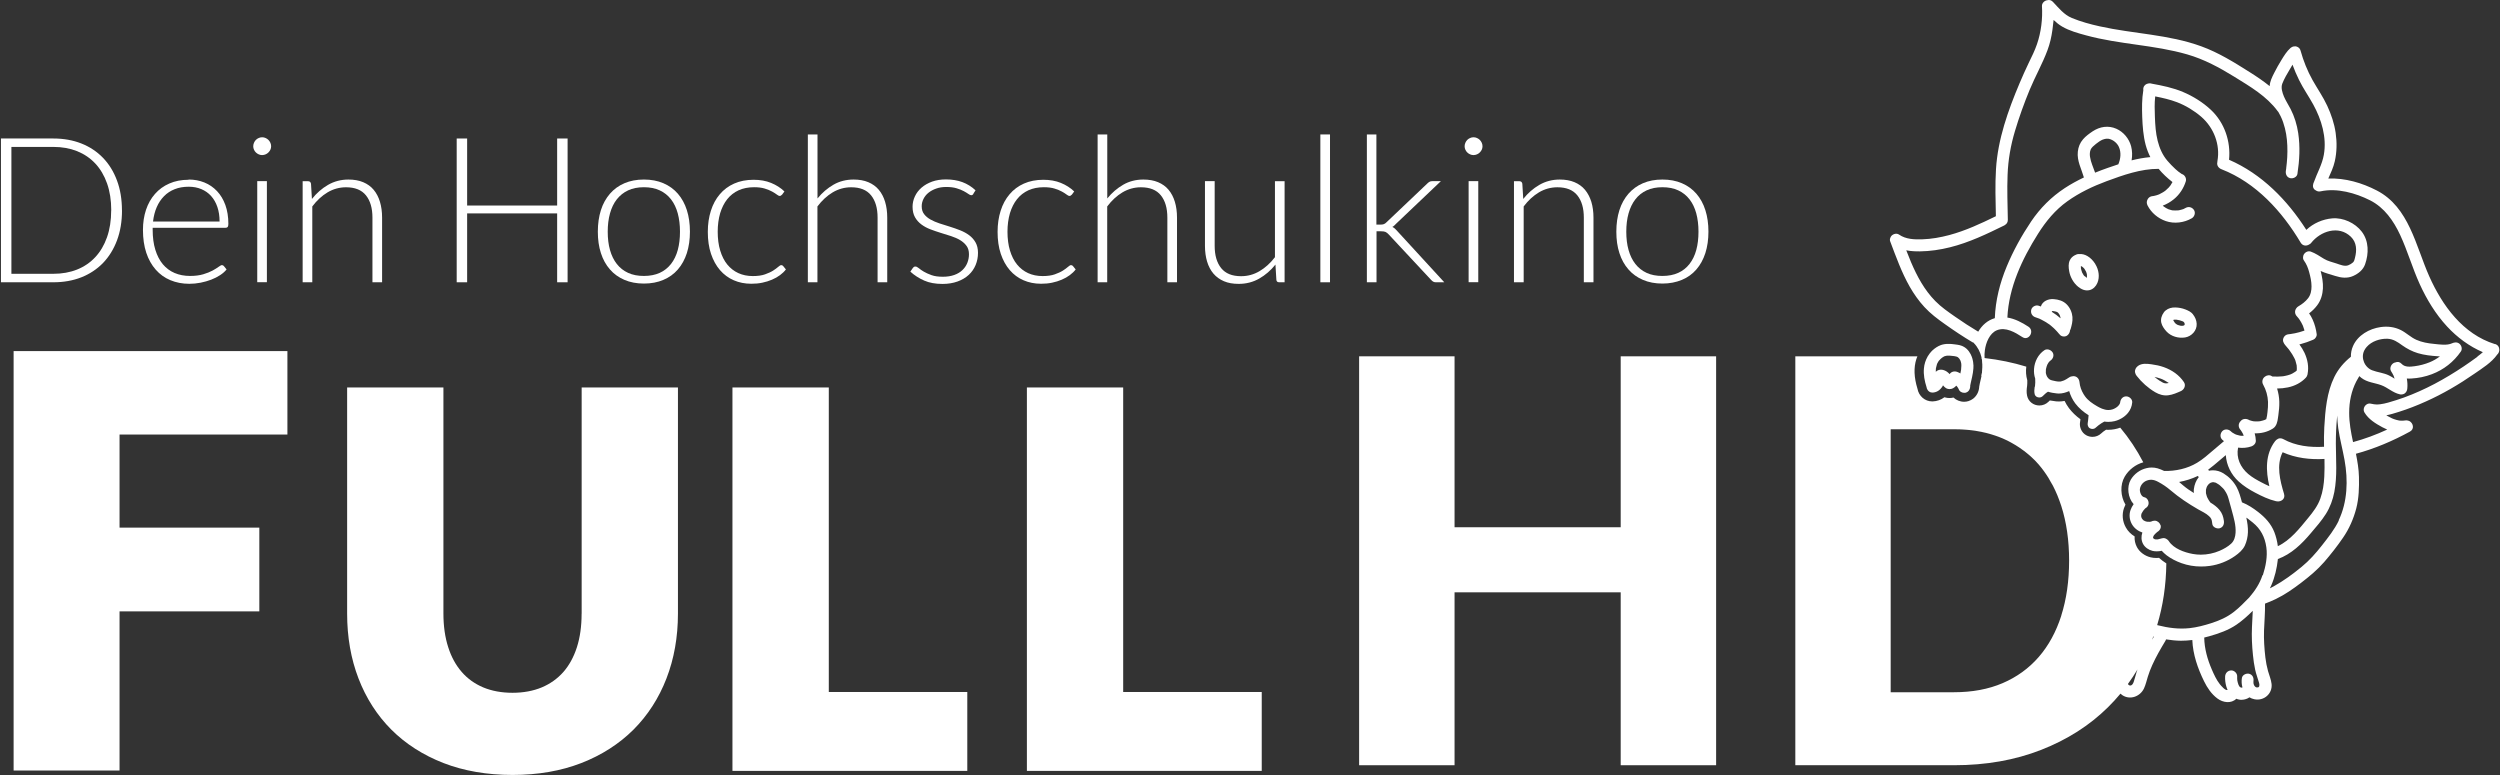
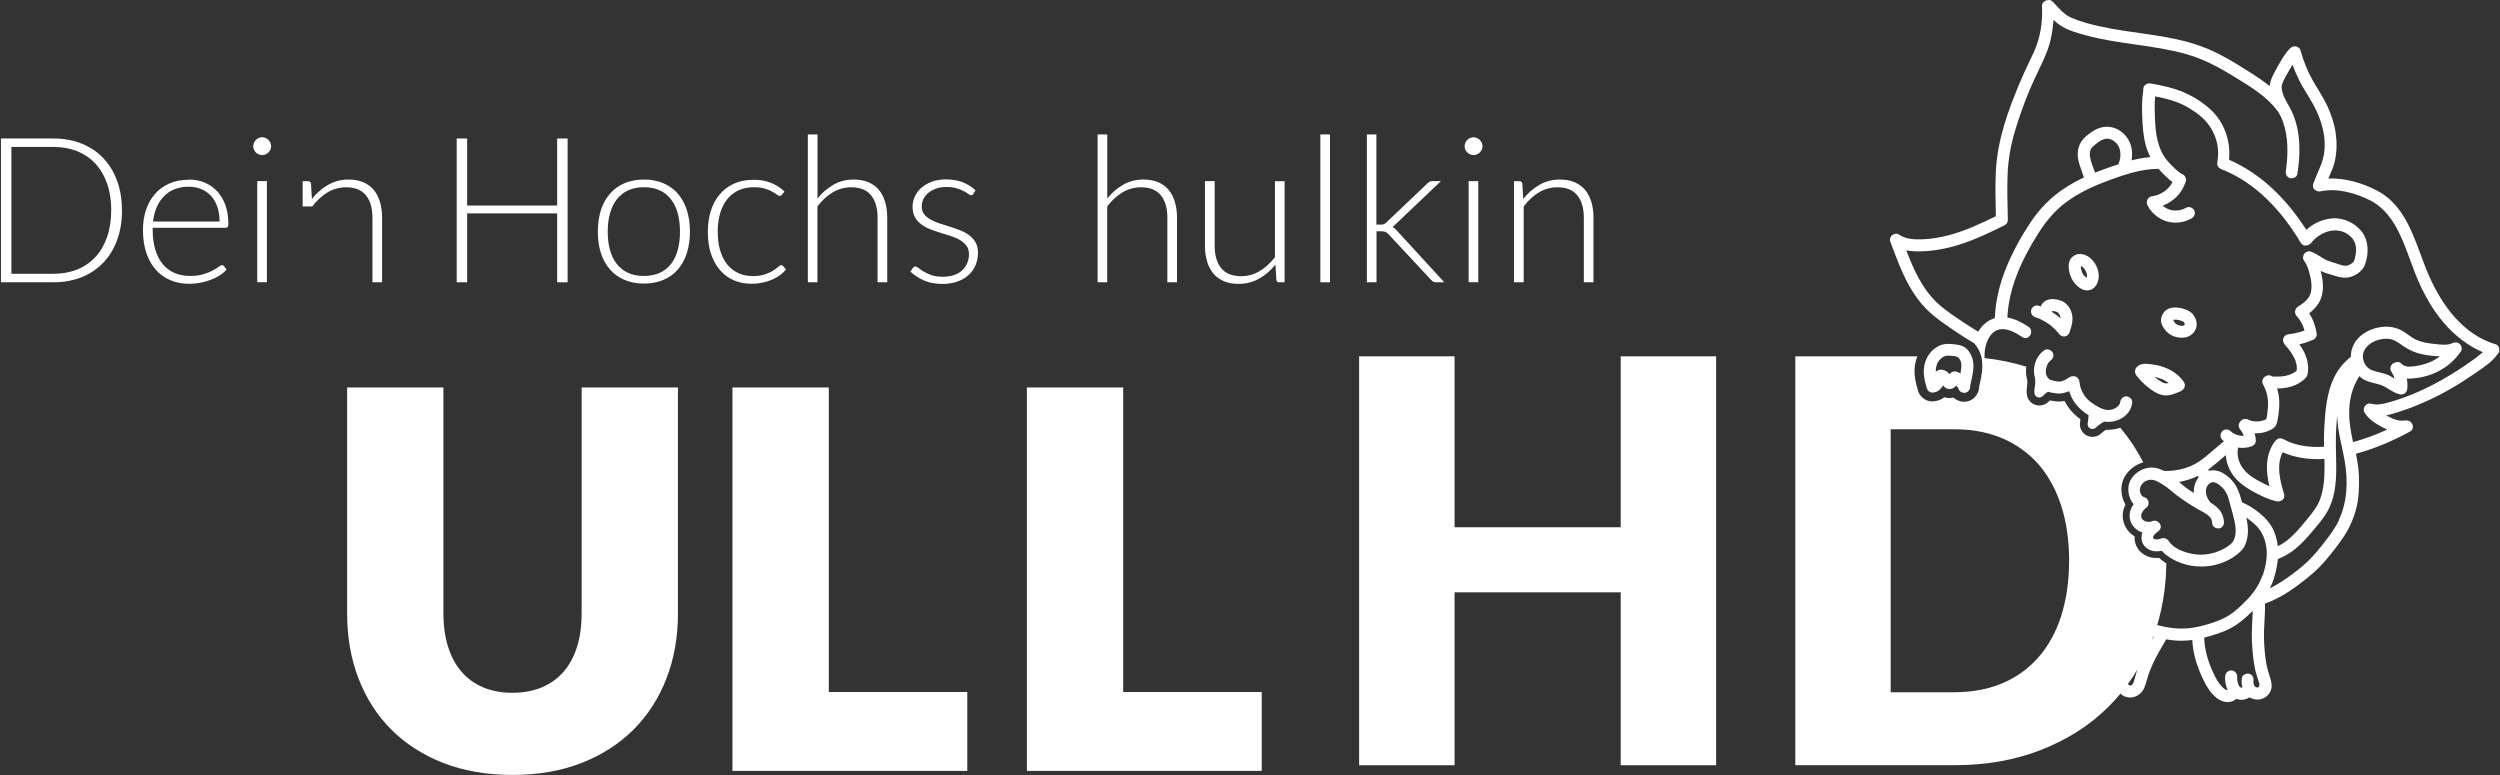
<svg xmlns="http://www.w3.org/2000/svg" version="1.1" width="600" height="186">
  <rect width="100%" height="100%" fill="#333333" stroke="none" />
  <svg id="Ebene_1" data-name="Ebene 1" viewBox="0 0 406.56 126.13" x="0" y="0" width="600" height="186">
    <defs>
      <style>
      .cls-1 {
        fill: #fff;
        stroke-width: 0px;
      }
    </style>
    </defs>
    <g>
      <path class="cls-1" d="m19.7,34.23c0,1.81-.27,3.43-.81,4.88-.54,1.44-1.3,2.67-2.28,3.69-.98,1.01-2.16,1.79-3.52,2.33-1.37.54-2.88.81-4.55.81H0v-23.4h8.53c1.66,0,3.18.27,4.55.81,1.37.54,2.54,1.32,3.52,2.33s1.74,2.24,2.28,3.69c.54,1.44.81,3.06.81,4.86Zm-1.75,0c0-1.63-.23-3.09-.68-4.37-.45-1.28-1.09-2.36-1.91-3.24-.82-.88-1.81-1.55-2.97-2.02-1.16-.46-2.44-.69-3.85-.69H1.7v20.65h6.83c1.41,0,2.7-.23,3.85-.69,1.16-.46,2.15-1.14,2.97-2.02.82-.88,1.46-1.96,1.91-3.24.45-1.28.68-2.74.68-4.38Z" />
      <path class="cls-1" d="m30.54,29.22c.93,0,1.78.16,2.57.48.79.32,1.47.79,2.05,1.4.58.61,1.03,1.36,1.36,2.26.32.89.49,1.92.49,3.08,0,.24-.04.41-.11.5-.07.09-.18.13-.34.13h-11.87v.31c0,1.23.14,2.32.43,3.26.29.94.69,1.72,1.22,2.36.53.63,1.17,1.11,1.92,1.43s1.59.48,2.51.48c.83,0,1.54-.09,2.15-.27.61-.18,1.12-.39,1.53-.61.41-.23.74-.43.98-.61s.42-.27.53-.27c.14,0,.25.06.33.17l.43.53c-.26.33-.61.64-1.05.93s-.92.53-1.46.74c-.53.2-1.11.37-1.72.49-.61.12-1.23.18-1.84.18-1.12,0-2.15-.2-3.08-.59-.93-.39-1.72-.96-2.38-1.71-.66-.75-1.18-1.67-1.54-2.75-.36-1.09-.54-2.33-.54-3.73,0-1.18.17-2.27.5-3.27.34-1,.82-1.86,1.46-2.58.63-.72,1.41-1.29,2.33-1.69.92-.41,1.97-.61,3.13-.61Zm.02,1.17c-.85,0-1.61.13-2.28.4-.67.26-1.25.64-1.74,1.14-.49.5-.89,1.09-1.19,1.79-.3.69-.5,1.47-.6,2.33h10.83c0-.88-.12-1.67-.36-2.37-.24-.7-.58-1.29-1.02-1.78-.44-.49-.97-.86-1.59-1.12s-1.3-.39-2.05-.39Z" />
      <path class="cls-1" d="m43.97,23.81c0,.2-.04.38-.12.55-.08.17-.19.32-.32.45s-.29.24-.46.31-.36.12-.56.12-.39-.04-.56-.12c-.18-.08-.33-.18-.46-.31s-.24-.28-.31-.45c-.08-.17-.12-.36-.12-.55s.04-.39.12-.57.18-.34.31-.47.29-.24.46-.31c.18-.08.36-.12.56-.12s.39.04.56.12.33.18.46.31.24.29.32.47.12.37.12.57Zm-.69,5.67v16.45h-1.57v-16.45h1.57Z" />
-       <path class="cls-1" d="m49.1,45.94v-16.45h.86c.29,0,.45.14.5.41l.15,2.48c.75-.95,1.62-1.71,2.62-2.29,1-.58,2.11-.87,3.33-.87.9,0,1.7.14,2.39.43.69.29,1.26.7,1.71,1.24.45.54.79,1.19,1.02,1.95.23.76.35,1.62.35,2.58v10.52h-1.57v-10.52c0-1.54-.35-2.75-1.06-3.63-.71-.88-1.79-1.31-3.24-1.31-1.08,0-2.08.28-3.01.83-.93.56-1.75,1.32-2.48,2.29v12.34h-1.57Z" />
+       <path class="cls-1" d="m49.1,45.94v-16.45h.86c.29,0,.45.14.5.41l.15,2.48c.75-.95,1.62-1.71,2.62-2.29,1-.58,2.11-.87,3.33-.87.9,0,1.7.14,2.39.43.69.29,1.26.7,1.71,1.24.45.54.79,1.19,1.02,1.95.23.76.35,1.62.35,2.58v10.52h-1.57v-10.52c0-1.54-.35-2.75-1.06-3.63-.71-.88-1.79-1.31-3.24-1.31-1.08,0-2.08.28-3.01.83-.93.56-1.75,1.32-2.48,2.29h-1.57Z" />
      <path class="cls-1" d="m92.22,45.94h-1.7v-11.21h-14.65v11.21h-1.7v-23.4h1.7v10.91h14.65v-10.91h1.7v23.4Z" />
      <path class="cls-1" d="m104.64,29.22c1.18,0,2.24.2,3.17.6.93.4,1.72.97,2.36,1.71.64.74,1.13,1.63,1.46,2.67s.5,2.21.5,3.5-.17,2.45-.5,3.49c-.34,1.04-.82,1.92-1.46,2.66-.64.74-1.43,1.31-2.36,1.7-.93.4-1.99.6-3.17.6s-2.24-.2-3.17-.6c-.93-.4-1.72-.96-2.36-1.7-.65-.74-1.14-1.63-1.47-2.66-.34-1.04-.5-2.2-.5-3.49s.17-2.46.5-3.5.83-1.93,1.47-2.67c.64-.74,1.43-1.31,2.36-1.71.93-.4,1.99-.6,3.17-.6Zm0,15.69c.98,0,1.84-.17,2.57-.5s1.34-.82,1.84-1.45c.49-.63.86-1.39,1.1-2.27.24-.89.36-1.88.36-2.98s-.12-2.08-.36-2.98c-.24-.89-.61-1.66-1.1-2.29s-1.1-1.12-1.84-1.46c-.73-.34-1.59-.51-2.57-.51s-1.84.17-2.57.51c-.73.34-1.34.83-1.84,1.46s-.86,1.4-1.11,2.29c-.25.89-.37,1.89-.37,2.98s.12,2.1.37,2.98c.25.89.62,1.65,1.11,2.27.49.63,1.1,1.11,1.84,1.45s1.59.5,2.57.5Z" />
      <path class="cls-1" d="m127.1,31.69c-.06.06-.11.1-.16.14s-.12.06-.21.06c-.11,0-.26-.07-.45-.22-.19-.15-.45-.31-.77-.49-.32-.18-.72-.34-1.2-.49-.48-.15-1.06-.22-1.74-.22-.95,0-1.79.17-2.52.5-.73.34-1.35.82-1.85,1.45s-.88,1.39-1.15,2.28c-.26.89-.4,1.9-.4,3.01s.13,2.18.41,3.08c.27.89.65,1.65,1.15,2.26.5.61,1.1,1.08,1.8,1.4s1.49.48,2.35.48c.79,0,1.46-.09,1.99-.28s.98-.39,1.32-.61.62-.42.83-.61.37-.28.49-.28c.14,0,.25.06.33.17l.43.53c-.25.33-.57.64-.96.93s-.82.53-1.31.74c-.49.21-1.01.37-1.58.49-.57.12-1.16.17-1.78.17-1.05,0-2-.19-2.87-.57-.87-.38-1.61-.93-2.23-1.65-.62-.72-1.11-1.61-1.46-2.65-.35-1.05-.52-2.24-.52-3.57,0-1.26.17-2.4.5-3.44.33-1.04.81-1.93,1.45-2.68.63-.75,1.41-1.33,2.33-1.74.92-.41,1.98-.62,3.17-.62,1.07,0,2.02.17,2.85.51.83.34,1.56.8,2.17,1.39l-.41.56Z" />
      <path class="cls-1" d="m131.32,45.94v-24.06h1.57v10.42c.76-.94,1.63-1.68,2.6-2.24s2.07-.84,3.28-.84c.9,0,1.7.14,2.39.43.69.29,1.26.7,1.71,1.24.45.54.79,1.19,1.02,1.95.23.76.35,1.62.35,2.58v10.52h-1.57v-10.52c0-1.54-.35-2.75-1.06-3.63-.71-.88-1.79-1.31-3.24-1.31-1.08,0-2.08.28-3.01.83-.93.56-1.75,1.32-2.48,2.29v12.34h-1.57Z" />
      <path class="cls-1" d="m158.27,31.54c-.08.15-.2.23-.36.23-.12,0-.28-.07-.47-.21s-.45-.29-.76-.46c-.31-.17-.7-.32-1.16-.46s-1.02-.21-1.68-.21c-.6,0-1.14.08-1.63.26-.49.17-.91.4-1.26.68s-.62.62-.81,1-.29.78-.29,1.2c0,.52.13.95.4,1.29.26.34.61.63,1.04.87.43.24.92.45,1.46.63.55.18,1.11.35,1.68.53.57.18,1.13.37,1.68.59s1.03.48,1.46.8c.43.32.78.71,1.04,1.17s.4,1.02.4,1.69c0,.72-.13,1.38-.39,2-.26.62-.63,1.15-1.12,1.6s-1.09.81-1.81,1.07-1.53.4-2.45.4c-1.16,0-2.16-.18-2.99-.55-.84-.37-1.59-.85-2.25-1.45l.38-.56c.06-.09.12-.15.18-.2s.16-.07.28-.07c.14,0,.32.09.53.26.21.18.48.37.82.57s.76.39,1.26.57c.5.18,1.12.26,1.86.26.69,0,1.31-.1,1.84-.29.53-.19.97-.45,1.32-.79.35-.33.62-.72.8-1.17.18-.45.27-.92.27-1.41,0-.55-.13-1.01-.4-1.37-.26-.36-.61-.67-1.04-.93s-.92-.47-1.46-.65c-.55-.18-1.11-.35-1.69-.53-.58-.18-1.14-.37-1.69-.58s-1.03-.47-1.46-.79c-.43-.32-.78-.71-1.04-1.17-.26-.46-.4-1.03-.4-1.71,0-.58.13-1.15.38-1.69.25-.54.61-1.01,1.08-1.42.47-.41,1.04-.73,1.71-.98.67-.24,1.43-.36,2.27-.36,1,0,1.89.15,2.67.44.78.29,1.49.73,2.14,1.33l-.35.55Z" />
-       <path class="cls-1" d="m174.26,31.69c-.06.06-.11.1-.16.14s-.12.06-.21.06c-.11,0-.26-.07-.45-.22-.19-.15-.45-.31-.77-.49-.32-.18-.72-.34-1.2-.49-.48-.15-1.06-.22-1.74-.22-.95,0-1.79.17-2.52.5-.73.34-1.35.82-1.85,1.45s-.88,1.39-1.15,2.28c-.26.89-.4,1.9-.4,3.01s.13,2.18.41,3.08c.27.89.65,1.65,1.15,2.26.5.61,1.1,1.08,1.8,1.4s1.49.48,2.35.48c.79,0,1.46-.09,1.99-.28s.98-.39,1.32-.61.62-.42.83-.61.37-.28.49-.28c.14,0,.25.06.33.17l.43.53c-.25.33-.57.64-.96.93s-.82.53-1.31.74c-.49.21-1.01.37-1.58.49-.57.12-1.16.17-1.78.17-1.05,0-2-.19-2.87-.57-.87-.38-1.61-.93-2.23-1.65-.62-.72-1.11-1.61-1.46-2.65-.35-1.05-.52-2.24-.52-3.57,0-1.26.17-2.4.5-3.44.33-1.04.81-1.93,1.45-2.68.63-.75,1.41-1.33,2.33-1.74.92-.41,1.98-.62,3.17-.62,1.07,0,2.02.17,2.85.51.83.34,1.56.8,2.17,1.39l-.41.56Z" />
      <path class="cls-1" d="m178.48,45.94v-24.06h1.57v10.42c.76-.94,1.63-1.68,2.6-2.24s2.07-.84,3.28-.84c.9,0,1.7.14,2.39.43.69.29,1.26.7,1.71,1.24.45.54.79,1.19,1.02,1.95.23.76.35,1.62.35,2.58v10.52h-1.57v-10.52c0-1.54-.35-2.75-1.06-3.63-.71-.88-1.79-1.31-3.24-1.31-1.08,0-2.08.28-3.01.83-.93.56-1.75,1.32-2.48,2.29v12.34h-1.57Z" />
      <path class="cls-1" d="m197.53,29.49v10.52c0,1.54.35,2.75,1.06,3.63.71.88,1.79,1.31,3.24,1.31,1.07,0,2.07-.27,3-.82s1.76-1.3,2.51-2.27v-12.37h1.57v16.45h-.87c-.3,0-.46-.14-.47-.43l-.15-2.45c-.76.95-1.64,1.71-2.64,2.28-1,.57-2.11.86-3.34.86-.92,0-1.72-.14-2.4-.43-.68-.29-1.25-.7-1.71-1.24s-.8-1.19-1.03-1.95c-.23-.76-.35-1.62-.35-2.58v-10.52h1.57Z" />
      <path class="cls-1" d="m216.3,21.88v24.06h-1.57v-24.06h1.57Z" />
      <path class="cls-1" d="m223.85,21.88v14.67h.76c.15,0,.3-.02.44-.07.14-.04.29-.15.45-.31l6.6-6.27c.12-.12.24-.22.37-.3s.29-.12.49-.12h1.39l-7.26,6.9c-.11.11-.22.21-.31.31s-.21.17-.33.24c.18.09.33.19.45.31s.25.25.38.4l7.62,8.3h-1.37c-.15,0-.29-.03-.41-.09s-.24-.16-.36-.29l-6.91-7.41c-.19-.2-.36-.33-.51-.4s-.4-.11-.73-.11h-.74v8.3h-1.57v-24.06h1.57Z" />
      <path class="cls-1" d="m241.12,23.81c0,.2-.04.38-.12.55-.08.17-.19.32-.32.45s-.29.24-.46.31-.36.12-.56.12-.39-.04-.56-.12c-.18-.08-.33-.18-.46-.31-.13-.13-.24-.28-.31-.45-.08-.17-.12-.36-.12-.55s.04-.39.12-.57.18-.34.31-.47c.13-.13.29-.24.46-.31.18-.08.36-.12.56-.12s.39.04.56.12.33.18.46.31.24.29.32.47.12.37.12.57Zm-.69,5.67v16.45h-1.57v-16.45h1.57Z" />
      <path class="cls-1" d="m246.24,45.94v-16.45h.86c.29,0,.45.14.5.41l.15,2.48c.75-.95,1.62-1.71,2.62-2.29s2.11-.87,3.33-.87c.9,0,1.7.14,2.39.43s1.26.7,1.71,1.24c.45.54.79,1.19,1.03,1.95.23.76.35,1.62.35,2.58v10.52h-1.57v-10.52c0-1.54-.35-2.75-1.06-3.63s-1.79-1.31-3.24-1.31c-1.08,0-2.08.28-3.01.83-.93.56-1.75,1.32-2.48,2.29v12.34h-1.57Z" />
-       <path class="cls-1" d="m270.4,29.22c1.18,0,2.24.2,3.17.6s1.72.97,2.36,1.71c.64.74,1.13,1.63,1.46,2.67s.5,2.21.5,3.5-.17,2.45-.5,3.49c-.34,1.04-.82,1.92-1.46,2.66-.64.74-1.42,1.31-2.36,1.7s-1.99.6-3.17.6-2.24-.2-3.17-.6-1.72-.96-2.36-1.7c-.65-.74-1.14-1.63-1.47-2.66-.34-1.04-.5-2.2-.5-3.49s.17-2.46.5-3.5.83-1.93,1.47-2.67c.65-.74,1.43-1.31,2.36-1.71s1.99-.6,3.17-.6Zm0,15.69c.98,0,1.84-.17,2.57-.5s1.35-.82,1.84-1.45c.49-.63.86-1.39,1.1-2.27.24-.89.36-1.88.36-2.98s-.12-2.08-.36-2.98c-.24-.89-.61-1.66-1.1-2.29-.49-.63-1.1-1.12-1.84-1.46-.73-.34-1.59-.51-2.57-.51s-1.84.17-2.57.51c-.73.34-1.35.83-1.83,1.46-.49.63-.86,1.4-1.11,2.29-.25.89-.37,1.89-.37,2.98s.12,2.1.37,2.98c.25.89.62,1.65,1.11,2.27.49.63,1.1,1.11,1.83,1.45s1.59.5,2.57.5Z" />
    </g>
    <g>
      <path class="cls-1" d="m343.08,98.81c-1.43,2.41-3.39,4.42-4.49,7.02-.51,1.2-1.1,2.65-.96,3.98.15,1.46,1.28,2.46,2.71,2.61.53.06.98-.49.98-.98,0-.58-.45-.92-.98-.98-.92-.1-.81-1.19-.65-1.82.27-1.07.67-2.11,1.18-3.08,1.09-2.05,2.72-3.76,3.9-5.76.64-1.09-1.05-2.07-1.69-.99h0Z" />
      <path class="cls-1" d="m340.72,109.14c-.35.48-.61,1.1-.64,1.7-.04.75.43,1.34,1,1.77.5.37,1.1.59,1.71.65.71.08,1.48-.27,1.83-.91.25-.45.12-1.09-.35-1.34s-1.07-.13-1.34.35c-.02.04-.04.07-.06.1l.15-.2c-.04.05-.09.1-.14.14l.2-.15c-.07.05-.13.09-.21.12l.23-.1c-.08.03-.16.05-.24.06l.26-.03c-.12.01-.23.01-.35,0l.26.03c-.21-.03-.41-.1-.61-.18l.23.1c-.21-.09-.41-.21-.6-.35l.2.15c-.11-.09-.21-.18-.3-.29l.15.2c-.06-.08-.11-.16-.14-.24l.1.23c-.02-.06-.04-.13-.05-.19l.03.26c0-.08,0-.16,0-.24l-.03.26c.03-.19.09-.37.16-.55l-.1.23c.09-.22.2-.42.34-.61s.16-.53.1-.75-.24-.47-.45-.58c-.23-.12-.5-.18-.75-.1s-.43.23-.58.45h0Z" />
      <g>
        <path class="cls-1" d="m340.85,42.97c-.31-.51-.75-.99-1.27-1.29-.44-.26-.92-.38-1.4-.33-.11,0-.22,0-.33.04-.13.05-.26.11-.37.17,0,0,0,0,0,0,0,0,0,0,0,0-.33.18-.6.43-.78.81-.26.56-.2,1.17-.1,1.76.16.95.7,1.92,1.45,2.53.54.44,1.19.73,1.89.55.58-.15,1.02-.62,1.25-1.16.42-.99.22-2.17-.34-3.07Zm-1.4,1.7c0-.05,0-.09,0,0h0Zm-1.06-1.39s0,0,0,0c0,0,0,0,0,0h0Zm.72,1.69s-.1-.12-.13-.15c-.03-.04-.06-.08-.08-.12-.08-.12-.15-.25-.21-.38,0,0,0,0,0,0,0,0,0,0-.02-.05,0,0,0-.01,0-.02-.01-.02-.02-.04-.02-.04,0,0,0,0,.01,0-.02-.07-.05-.14-.07-.21-.03-.09-.05-.18-.07-.27,0-.02,0-.04-.01-.07,0,0,0,.01,0,.02,0,0,0-.01,0-.02,0,0,0-.02,0-.03-.02-.14,0-.06,0,.01,0-.11,0-.22-.01-.34,0,0,0,0,.01,0,.04.02.1.05.13.06.03.02.05.03.08.05,0,0,.01,0,.02.01.01.01.02.02.04.03.02.02.05.04.07.06.06.06.12.12.18.18,0,0,.02.02.04.05,0,0,.01.02.02.03.09.13.17.27.24.41,0,.02.02.04.03.06.03.08.05.16.08.24.02.07.02.16.05.23,0,.01,0,.03,0,.04,0,.08,0,.17,0,.25,0,.02,0,.04,0,.06,0,0,0,0,0,0-.01.06-.03.11-.04.16,0,0-.02,0-.02-.01,0,0-.01-.01-.03-.03-.03-.03-.06-.06-.09-.08-.05-.05-.1-.1-.15-.15Zm.26.26s-.06-.04-.06-.05c0,0,.03.03.06.05Zm.16.08s0,0-.01,0c0,0,0,0,0,0,.05.03.12.07,0,0Zm.02,0s.04,0,.04.01c0,0-.02,0-.04-.01Z" />
        <path class="cls-1" d="m338.65,44.21s0,.03.01.04c.01.03.02.05.03.06,0,0-.01-.08-.04-.1Z" />
-         <path class="cls-1" d="m338.5,43.65s0,0,0,.01h0s0,0,0-.01Z" />
      </g>
      <path class="cls-1" d="m337.14,51.64c-.07-.79-.38-1.53-.94-2.1-.57-.58-1.34-.8-2.13-.86-.84-.07-1.82.33-2.08,1.2-.12-.04-.24-.09-.37-.13-.49-.16-1.09.18-1.2.68-.12.54.16,1.03.68,1.2.21.07.41.15.62.22,0,0,0,0,0,0,.04.02.09.04.13.06.1.04.19.09.28.14.4.2.78.43,1.14.68.07.05.14.09.21.14-.03-.03-.05-.03.01.02.05.04.09.07.14.11.17.14.34.29.5.44.15.15.3.3.44.45.08.09.16.17.23.26.05.06.27.33.11.13.16.21.32.38.58.45.23.06.55.04.75-.1.27-.17.49-.53.5-.87.04-.07.07-.14.1-.22.18-.62.35-1.26.29-1.91Zm-3.41-1.01s0,0,0,0c0,0-.01,0-.01,0,0,0,0,0,.01,0Zm.04.11s.03-.07.04-.11c.04,0,.08,0,.1,0,.06,0,.13,0,.19.01.09.04.23.04.33.07.05.01.1.03.15.05,0,0,0,0,0,0,.05.03.1.06.15.08.04.04.08.07.11.11,0,0,.02.02.03.04.02.02.07.09.08.11.03.05.06.1.09.15.02.04.09.22.04.07-.05-.16.01.04.02.07.04.11.06.21.09.32,0,.03,0,.06,0,.09-.44-.39-.92-.74-1.42-1.05Z" />
      <path class="cls-1" d="m355.29,62.21c-.79-1.19-1.96-1.98-3.29-2.46-.65-.23-1.32-.37-2-.46-.74-.1-1.57-.2-2.21.27-.34.25-.56.67-.46,1.08.04.19.12.37.26.54.82,1.05,1.86,1.98,3.02,2.66.66.38,1.37.59,2.13.49.75-.1,1.42-.4,2.1-.71,0,0,0,0,0,0,.04-.02.07-.03.1-.06.42-.27.66-.88.35-1.34Zm-2.7.16s-.09.01-.12.02c-.04,0-.1,0-.11,0,0,0-.07,0-.1,0-.03,0-.11-.02-.12-.02-.06-.02-.13-.04-.19-.06-.02,0-.03,0-.03-.01,0,0,0,0,0,0-.06-.03-.12-.06-.18-.09-.13-.07-.26-.15-.39-.23-.3-.19-.59-.41-.87-.64.35.08.69.17,1.03.29.39.14.83.39,1.24.66.02,0,.03.03.05.04-.06.02-.12.03-.18.04Z" />
      <g>
        <path class="cls-1" d="m353.72,52.41s.03.04.04.06c0,0,0,0,.01.01-.05-.09-.07-.1-.05-.07Z" />
        <path class="cls-1" d="m356.77,51.18c-.33-.42-.78-.63-1.26-.82-.51-.2-1.09-.31-1.63-.32-.58-.02-1.12.12-1.57.48-.06.04-.12.09-.17.15-.05.05-.1.11-.14.18-.35.49-.54,1.05-.41,1.67.12.53.49,1.04.85,1.43.75.81,1.95,1.14,3.02.97,1.06-.17,1.95-1.12,1.89-2.22-.03-.57-.24-1.07-.59-1.51Zm-1.4,1.71s0,0,0,0c0,0,0,0,0,0,0,0,0,0,0,0,0,0,0,0,0,0Zm.02-.06s0,.03-.01.04c0,0,0,0,0,0,0-.02.01-.04.02-.06,0,0,0,.01,0,.02Zm-1.78-.84s.03-.01,0,0h0Zm1.17,1.02s-.01,0-.02,0c.03,0,.03,0-.04,0-.02,0-.04,0-.06,0,.02,0,.03,0,.05,0,0,0,0,0,0,0-.14-.03-.28-.07-.42-.12h0s-.02-.01-.03-.01c-.08-.04-.16-.09-.24-.14.04.02-.07-.06-.09-.07-.05-.05-.1-.11-.15-.16,0,0,0,.01.01.02,0-.01-.01-.02-.02-.03,0,0,0-.01-.01-.02-.02-.02-.03-.03-.03-.04,0,0,0,0,0-.01-.06-.08-.11-.17-.16-.25,0-.02-.02-.04-.03-.05.02-.03.04-.05.05-.08.03,0,.06-.01.09-.02.03,0,.05,0,.08,0,.08,0,.17,0,.25,0,.02,0,.05,0,.07,0,.17.03.34.06.51.1.16.04.31.1.47.16,0,0,0,0,.01,0,.03.02.13.09.15.09.01.01.03.02.03.03,0,0,.02.02.03.03.02.04.07.1.09.14,0,0,0,0,0,0,0,.01,0,.02,0,.03.01.04.02.08.03.12,0,.01,0,.02,0,.02,0,0,0,.01,0,.03,0,0,0,.02,0,.03-.02.03-.04.06-.05.1,0,0,0,0-.01.01-.03.02-.06.04-.06.04-.01,0-.02.01-.03.02,0,0,0,0,0,0-.06.01-.12.03-.18.04-.02,0-.04,0-.06,0-.07,0-.14,0-.22,0Zm.62-.36s0,0,0,.01c0,0,0-.01,0-.01Zm-.21.35s-.02,0-.02.01c0,0,.01,0,.02-.01Zm.21-.16s0,.02,0,.02c0,0,0-.01,0-.02Z" />
-         <path class="cls-1" d="m354.72,52.99s.03,0,.04,0c-.01,0-.03,0-.06,0,0,0,0,0,.01,0Z" />
      </g>
      <g>
        <path class="cls-1" d="m330.99,62.97s0,.02,0,.03c0-.06.02-.13.03-.19,0,.05-.01.11-.02.16Z" />
-         <polygon class="cls-1" points="2.06 125.4 19.3 125.4 19.3 99.5 42.05 99.5 42.05 85.87 19.3 85.87 19.3 70.72 46.62 70.72 46.62 57.14 2.06 57.14 2.06 125.4" />
        <path class="cls-1" d="m94.5,99.88c0,2.05-.26,3.9-.78,5.5-.51,1.57-1.25,2.92-2.2,4-.95,1.07-2.12,1.91-3.5,2.49-1.39.58-2.99.88-4.77.88s-3.38-.3-4.77-.88c-1.37-.58-2.55-1.42-3.49-2.51-.96-1.1-1.7-2.45-2.2-4.03-.52-1.6-.78-3.45-.78-5.5v-36.77h-15.67v36.81c0,3.81.62,7.36,1.85,10.55,1.23,3.2,3.03,6.01,5.35,8.33,2.32,2.32,5.18,4.15,8.5,5.44,3.3,1.28,7.08,1.93,11.22,1.93s7.88-.65,11.18-1.93c3.32-1.29,6.17-3.12,8.5-5.44,2.32-2.32,4.13-5.12,5.37-8.33,1.24-3.19,1.87-6.74,1.87-10.55v-36.81h-15.67v36.81Z" />
        <polygon class="cls-1" points="134.73 63.06 119.05 63.06 119.05 125.46 157.27 125.46 157.27 112.62 134.73 112.62 134.73 63.06" />
        <polygon class="cls-1" points="182.64 63.06 166.97 63.06 166.97 125.46 205.19 125.46 205.19 112.62 182.64 112.62 182.64 63.06" />
        <polygon class="cls-1" points="263.61 85.81 236.57 85.81 236.57 57.99 221.04 57.99 221.04 124.54 236.57 124.54 236.57 96.4 263.61 96.4 263.61 124.54 279.14 124.54 279.14 57.99 263.61 57.99 263.61 85.81" />
        <path class="cls-1" d="m317.87,69.87c.34,0,.67,0,1,.02-.33-.01-.66-.02-1-.02Z" />
        <path class="cls-1" d="m329.37,73.46c-.25-.2-.51-.38-.78-.56,0,0,0,0,0,0,.27.18.53.37.78.56Z" />
        <path class="cls-1" d="m324.56,70.89c-.95-.32-1.94-.57-2.98-.74,1.04.17,2.04.41,2.98.74h0Z" />
        <path class="cls-1" d="m332.51,76.7c.51.7.98,1.46,1.4,2.26-.42-.81-.89-1.56-1.4-2.26Z" />
        <path class="cls-1" d="m325.1,71.08c.23.08.45.17.68.27-.22-.09-.45-.18-.68-.27Z" />
        <path class="cls-1" d="m325.1,71.08c-.18-.07-.36-.13-.54-.19h0c.18.06.36.12.54.19Z" />
        <path class="cls-1" d="m328.59,72.89s0,0,0,0c-.21-.14-.43-.28-.65-.42.22.14.44.27.65.42Z" />
        <path class="cls-1" d="m317.94,56c-.15-.02-.31-.03-.46-.05.15.02.31.03.46.05h0Z" />
        <path class="cls-1" d="m317.2,55.93c-.09,0-.19,0-.28,0-.2,0-.4.01-.6.04.2-.03.4-.04.6-.04.09,0,.19,0,.28,0Z" />
        <path class="cls-1" d="m321.01,59.55c0,.12,0,.23-.01.35,0,0,0,0,0,.01,0-.12.01-.23.01-.35,0,0,0,0,0,0Z" />
        <path class="cls-1" d="m320.79,61.3c-.03.15-.06.29-.1.44.03-.15.07-.29.1-.44.1-.46.18-.92.21-1.39,0,0,0,0,0-.01-.03.47-.11.94-.21,1.4Z" />
        <path class="cls-1" d="m319.63,63.88s.08-.02.12-.03c.11-.04.21-.08.29-.14-.08.06-.18.11-.29.14-.04.01-.08.02-.12.03Z" />
        <path class="cls-1" d="m317.68,63.13c.14-.08.28-.18.4-.3.04-.03.07-.08.1-.11-.03.04-.07.08-.1.11-.13.12-.26.22-.4.3Z" />
        <path class="cls-1" d="m316.62,63.18c.05.03.11.05.17.06.05.02.11.03.16.03-.05,0-.11-.02-.16-.03-.06-.02-.11-.04-.17-.06Z" />
        <path class="cls-1" d="m320.97,59.48s.03.04.04.06c0,0,0,0,0,0-.01-.02-.03-.03-.04-.05Z" />
        <path class="cls-1" d="m316.28,57.99h0s0,0,.01,0c0,0-.01,0-.02,0Z" />
        <path class="cls-1" d="m313.56,57.99c.1-.17.21-.33.33-.49-.12.16-.23.32-.33.49Z" />
        <path class="cls-1" d="m316.25,58s.02,0,.03-.01h0s-.02.01-.02.01Z" />
        <polygon class="cls-1" points="318.19 62.72 318.2 62.73 318.19 62.72 318.19 62.72" />
        <path class="cls-1" d="m321.01,59.37c0-.15-.02-.3-.04-.44-.01-.07-.02-.15-.04-.22-.04-.21-.1-.42-.17-.62-.06-.15-.12-.3-.19-.44-.17-.33-.4-.64-.67-.89-.17-.15-.35-.28-.56-.38,0,0,0,0,0,0-.07-.03-.13-.06-.2-.09-.02,0-.04-.02-.06-.02-.05-.02-.1-.04-.15-.05-.02,0-.04-.01-.07-.02-.06-.02-.12-.03-.18-.05-.01,0-.02,0-.03,0-.07-.02-.14-.03-.2-.04-.03,0-.05,0-.08-.01-.04,0-.09-.02-.13-.02-.03,0-.06,0-.09-.01-.04,0-.09-.01-.13-.02-.03,0-.05,0-.08-.01-.15-.02-.31-.03-.46-.05-.09,0-.19-.02-.28-.02-.09,0-.19,0-.28,0-.2,0-.4.01-.6.04-.2.03-.39.08-.58.14-.54.2-1.02.52-1.44.92-.06.06-.12.12-.17.18-.09.09-.17.19-.25.3-.12.16-.23.32-.33.49,0,0,0,0,0,.01-.08.14-.16.29-.22.44-.07.15-.13.3-.17.45-.05.17-.1.33-.13.5-.03.17-.06.34-.07.51-.1,1.02.11,2.07.42,3.04.02.18.09.35.19.49.07.1.15.18.24.25.14.1.31.16.5.16.01,0,.02,0,.04,0,.08,0,.16-.01.24-.02.16-.03.3-.07.44-.13.14-.06.27-.14.39-.23.18-.14.34-.31.48-.51.03-.04.06-.09.09-.14.03-.05.05-.1.07-.15h0c.08.1.16.19.25.27.06.06.12.11.19.15.05.03.1.06.15.09.05.03.11.05.17.06.05.02.11.03.16.03.05,0,.1.01.16.01.09,0,.18-.01.27-.03.04-.01.09-.02.13-.04.06-.02.12-.05.18-.08.14-.08.28-.18.4-.3.04-.03.07-.08.1-.11h0s0,0,0,0c.04.05.09.09.13.14.01.02.05.06.07.09.1.14.18.29.25.45.02.04.04.07.06.11.07.1.17.19.29.25.08.04.16.07.25.1.09.02.17.03.26.03.04,0,.08,0,.13,0,.04,0,.08-.02.12-.03.11-.04.21-.08.29-.14.11-.08.2-.18.26-.29.09-.15.14-.32.16-.51,0-.03,0-.05,0-.07,0-.02,0-.03,0-.05,0-.02,0-.04,0-.06,0-.03,0-.06.02-.11.03-.15.05-.29.09-.44.03-.15.06-.29.1-.44.03-.15.07-.29.1-.44.1-.46.18-.93.21-1.4,0-.12.01-.23.01-.35,0,0,0,0,0-.01-.01-.02-.02-.03-.04-.06.01.02.03.03.04.05,0-.05,0-.11,0-.16Zm-2.11,1.42c-.06-.04-.11-.07-.17-.11-.25-.14-.52-.23-.77-.23-.3,0-.59.12-.81.41,0,0-.01.02-.02.03-.05-.07-.11-.13-.17-.19-.33-.31-.78-.54-1.23-.54-.11,0-.21.01-.32.04-.22.06-.38.17-.52.31,0-.03,0-.05,0-.08,0-.1,0-.2.01-.3,0-.05,0-.1.01-.15,0,0,0-.01,0-.02,0,0,0-.01,0-.02.04-.21.09-.42.16-.63,0,0,.01-.03.02-.06.02-.03.05-.11.05-.12.05-.1.11-.2.17-.3h0s.03-.04.04-.06c.02-.02.05-.07.05-.07,0,0,0,0,0,0,.08-.09.17-.18.26-.27.08-.07.16-.14.24-.21.04-.03.05-.04.05-.04,0,0-.02.02-.03.03.07-.05.15-.11.23-.15.04-.03.09-.05.13-.07h0s-.03.01-.03.01c0,0,0,0,.02-.01,0,0,.02,0,.03-.01.1-.04.2-.06.31-.08,0,0,0,0,0,0,.02,0,.15-.02.18-.02.04,0,.09,0,.13,0,.08,0,.16,0,.23,0,.23.01.45.04.68.07,0,0,.04,0,.07.01.03,0,.07.01.07.01.03,0,.06.01.09.02.08.02.17.04.25.06,0,0,.1.05.14.07.01,0,.04.03.06.04.02.02.04.03.05.05.02.02.1.1.13.13.01.02.03.04.03.04.04.06.08.13.12.19.02.04.04.07.06.11.03.08.05.16.08.24.07.25.07.32.07.61,0,.46-.06.82-.16,1.25Z" />
        <polygon class="cls-1" points="321.01 59.54 321.01 59.54 321.01 59.53 321.01 59.53 321.01 59.54" />
        <path class="cls-1" d="m321.02,59.56s0-.01,0-.02c0,0,0,0,0,0,0,0,0,0,0,.01,0,0,0,0,0,.01Z" />
        <path class="cls-1" d="m318.02,56.01s-.05,0-.08-.01h0s.05,0,.08.01Z" />
        <path class="cls-1" d="m321.01,59.55s0,0,0,0c0,0,0,0,0-.01,0,0,0,0,0,0,0,0,0,0,0,.01Z" />
        <path class="cls-1" d="m320.76,58.08c.07.2.13.41.17.62-.04-.21-.1-.42-.17-.62Z" />
        <path class="cls-1" d="m321.01,59.53c0-.05,0-.11,0-.16,0,.05,0,.11,0,.16,0,0,0,0,0,0Z" />
        <path class="cls-1" d="m323.59,61.28c-.43-.96-.74-1.98-.8-3.02-.15-.02-.29-.03-.44-.05.08.35.13.72.15,1.09.03.66-.06,1.29-.17,1.88.05,0,.09,0,.13.01.38.03.76.05,1.13.08Z" />
        <path class="cls-1" d="m330.99,62.97c0-.05.01-.11.02-.16,0,.06-.02.13-.03.19-.05.38-.09.74,0,1.13.08.37.41.56.75.56.2,0,.41-.07.56-.22.12-.11.23-.23.36-.34.06-.05.11-.1.17-.15.03-.02.06-.05.09-.07.08-.06.16-.11.24-.16.46.15.96.23,1.44.28.11.01.22.02.32.02.59,0,1.15-.16,1.69-.4.21.71.53,1.38.98,1.99.59.79,1.35,1.42,2.18,1.94-.02.28-.04.55-.08.83-.02.14-.04.28-.06.42-.03.18-.03.34.04.51.06.15.17.3.32.37.13.07.26.1.4.1.2,0,.4-.07.55-.22.14-.13.29-.25.44-.37.3-.23.61-.43.95-.61.21.03.43.05.65.05.34,0,.69-.04,1.03-.12.24-.06.48-.14.72-.25,1.16-.52,2.03-1.5,2.14-2.8.04-.53-.48-.98-.98-.98-.56,0-.93.45-.98.98-.02.2-.17.43-.39.64-.23.21-.55.4-.87.5-.22.07-.44.1-.66.1-.36,0-.7-.09-1.04-.22-.28-.11-.54-.25-.8-.4-.75-.44-1.46-.91-1.97-1.62-.08-.11-.16-.23-.23-.35-.36-.59-.6-1.26-.66-1.94-.05-.53-.41-.98-.98-.98-.07,0-.13,0-.2.03-.15,0-.3.04-.43.13-.18.12-.36.24-.54.34-.08.05-.16.09-.24.13-.02.01-.1.05-.14.07-.11.04-.22.08-.33.11-.05.01-.09.03-.14.04-.04.01-.09.02-.13.03,0,0,0,0,0,0h0s0,0,0,0c0,0-.01,0-.02,0-.08,0-.15,0-.23,0-.01,0-.02,0-.03,0-.03,0-.2-.02-.23-.02,0,0,0,0,.02,0-.08-.01-.17-.03-.25-.04-.18-.03-.37-.07-.55-.12-.06-.02-.12-.03-.18-.05-.03-.01-.04-.02-.06-.02-.04-.02-.15-.07-.17-.08-.03-.02-.14-.11-.15-.11,0,0,0,0,0,0-.04-.03-.07-.06-.1-.1-.02-.02-.09-.12-.1-.12,0,0,0,0,0,0,.02.02.03.05.05.07-.03-.04-.04-.07-.05-.07-.03-.04-.05-.08-.08-.12-.03-.04-.05-.09-.07-.13,0-.01-.02-.03-.04-.07.01.02.03.05.04.07,0,0,0,0,0,0,0,0-.06-.14-.07-.18-.02-.07-.04-.15-.06-.22,0-.01,0-.03-.01-.04,0-.02,0-.04-.01-.05,0-.01,0-.03,0-.06,0-.17,0-.33.01-.5,0-.04.02-.13.03-.15.02-.1.05-.21.08-.31.03-.09.06-.17.09-.26.01-.02.05-.1.06-.13.04-.08.08-.15.13-.22,0-.01.08-.11.09-.13.04-.05.08-.1.13-.14.03-.03.06-.06.1-.09.01,0,.01,0,.03-.02.42-.28.65-.87.35-1.34-.19-.29-.53-.49-.88-.49-.16,0-.32.04-.46.14-1.01.68-1.59,1.84-1.68,3.03-.04.54.02,1.08.19,1.59.02.44.02.88-.04,1.31Z" />
        <path class="cls-1" d="m330.98,63.02v-.02s0-.02,0-.03c0,.02,0,.03,0,.05Z" />
        <path class="cls-1" d="m332.9,61.2s-.03-.05-.04-.07c.02.04.03.06.04.07Z" />
        <path class="cls-1" d="m333.05,61.46s.02.03.05.07c-.02-.02-.03-.05-.05-.07Z" />
        <path class="cls-1" d="m405.88,56c-5.2-1.62-8.56-6.27-10.68-11.03-2.2-4.93-3.27-11.25-8.54-13.97-2.37-1.23-5.17-2.06-7.89-1.94.4-.92.84-1.82,1.06-2.82.34-1.52.36-3.07.14-4.6-.22-1.54-.72-3.01-1.37-4.42-.68-1.47-1.61-2.79-2.4-4.2-.84-1.51-1.48-3.11-1.94-4.77-.07-.26-.22-.45-.41-.56-.01,0-.02-.01-.03-.02-.02,0-.04-.02-.06-.03-.37-.19-.82-.11-1.14.17-.6.53-1.04,1.25-1.46,1.93-.43.69-.83,1.41-1.2,2.14-.35.69-.69,1.37-.73,2.14-1.03-.83-2.14-1.58-3.27-2.29-2.52-1.59-5.05-3.17-7.86-4.19-5.31-1.94-11.04-2.03-16.52-3.25-1.54-.34-3.08-.76-4.54-1.36-1.29-.53-2.16-1.65-3.09-2.63-.27-.28-.59-.35-.87-.27-.48.04-.94.47-.91.97.13,2.05-.14,4.24-.81,6.19-.36,1.06-.86,2.05-1.35,3.06-.52,1.09-1.01,2.18-1.48,3.29-1.88,4.45-3.54,9.12-3.84,13.97-.16,2.55-.07,5.12-.02,7.68-2.45,1.2-4.94,2.36-7.59,3.07-1.43.38-2.89.64-4.38.69-1.31.04-2.68,0-3.79-.77-.43-.3-1.09-.08-1.34.35-.04.07-.07.14-.09.21-.07.18-.08.38,0,.57.95,2.5,1.85,5.04,3.18,7.37.67,1.17,1.46,2.29,2.37,3.28.99,1.08,2.15,1.95,3.34,2.79,1.46,1.04,2.95,2.03,4.49,2.95.08.05.16.08.23.1,0,.01,0,.03,0,.04.61.62,1.04,1.44,1.26,2.37.08.35.13.72.15,1.09.03.66-.06,1.29-.17,1.88-.03.14-.06.29-.09.43-.03.14-.06.29-.1.43-.03.15-.07.3-.1.44,0,.02,0,.04-.01.06-.03.13-.05.23-.06.33,0,.05-.01.08-.02.1v.02s0,.07,0,.07c-.07.76-.43,1.39-.97,1.82-.23.17-.48.31-.77.4-.22.07-.46.11-.7.11-.66,0-1.29-.26-1.74-.69-.22.06-.44.08-.66.08-.24,0-.48-.03-.72-.1-.03,0-.06-.02-.09-.03-.55.42-1.2.65-1.9.68-.03,0-.06,0-.1,0-1.18,0-2.18-.88-2.39-2.06-.57-1.86-.63-3.44-.18-4.84.05-.15.11-.3.17-.44h-19.87v66.55h25.85c5.18,0,9.89-.83,14.14-2.49,4.25-1.66,7.88-3.97,10.89-6.94.72-.71,1.4-1.45,2.04-2.22.09.09.18.17.29.24,1.26.85,2.91.23,3.53-1.08.29-.62.43-1.28.63-1.92.2-.65.45-1.29.73-1.91.61-1.35,1.36-2.64,2.13-3.92.05-.08.08-.16.11-.24.8.13,1.61.21,2.41.22.62,0,1.24-.04,1.86-.12.09,2.34.88,4.62,1.91,6.71.52,1.07,1.2,2.08,2.16,2.8.94.71,2.27.87,3.09.05.29.12.6.19.92.17.43-.02.87-.15,1.22-.4.23.14.49.25.79.31,1.54.33,2.98-.89,2.81-2.48-.08-.74-.39-1.41-.58-2.11-.2-.72-.34-1.46-.43-2.2-.17-1.46-.27-2.93-.22-4.39.05-1.46.19-2.92.16-4.38.58-.22,1.15-.46,1.7-.72,1.51-.72,2.91-1.7,4.24-2.72,1.33-1.02,2.59-2.07,3.69-3.33,1.09-1.26,2.15-2.61,3.09-3.99.98-1.43,1.69-3.05,2.13-4.73.43-1.66.48-3.42.44-5.13-.03-1.27-.24-2.52-.49-3.77,3.05-.83,6.02-2.09,8.79-3.61.78-.43.52-1.38-.08-1.71,0,0-.01,0-.02,0-.04-.02-.08-.04-.12-.05-.18-.07-.39-.09-.61-.05-.09.01-.12.02-.1.02-.06,0-.11.01-.17.01-.14,0-.29,0-.43,0-.06,0-.11,0-.17-.01,0,0-.04,0-.11-.02-.14-.03-.28-.06-.42-.1-.53-.15-.84-.3-1.34-.58-.09-.05-.18-.1-.28-.16.68-.13,1.36-.34,2.02-.55,1.5-.47,2.96-1.04,4.4-1.69,2.8-1.25,5.45-2.81,7.97-4.56,1.28-.89,2.74-1.78,3.66-3.08.19-.17.31-.42.34-.68,0-.05,0-.09,0-.14,0-.38-.21-.75-.68-.9Zm-70.56,44.19c-.85,2.65-2.08,4.9-3.68,6.74-1.6,1.84-3.56,3.26-5.87,4.25-2.31.99-4.95,1.48-7.9,1.48h-10.32v-42.8h10.32c.34,0,.67,0,1,.02.13,0,.25.01.37.02.2.01.39.02.59.04.16.01.32.03.47.04.15.01.29.03.44.05.18.02.36.05.54.07.1.01.19.03.29.05,1.04.17,2.04.41,2.98.74.18.06.36.12.54.19.23.09.45.17.68.27.26.11.52.23.78.36.17.08.33.17.49.26.07.04.15.08.22.12.21.11.41.24.62.36.02.01.04.02.05.03.22.13.44.27.65.42.27.18.53.37.78.56.02.02.05.04.07.06.16.13.32.26.48.39.11.09.22.19.33.28.08.07.16.15.24.22.17.15.33.31.49.47.04.04.08.08.12.12.18.19.37.39.54.59.16.18.31.38.47.57.14.17.27.35.4.53.51.7.98,1.46,1.4,2.26.04.07.07.14.11.21.12.23.23.46.34.7.05.1.09.2.13.3.06.14.12.28.19.43.12.28.23.56.33.85.11.29.21.59.31.89.85,2.65,1.28,5.62,1.28,8.91s-.43,6.3-1.28,8.95Zm12.21,9.33c-.15.47-.26.96-.42,1.43-.09.27-.23.53-.45.6-.16.05-.38,0-.48-.21,0-.01,0-.02-.01-.04.55-.76,1.07-1.54,1.55-2.35-.07.19-.14.38-.2.57Zm2.57-5.44c.06-.16.13-.32.19-.49.03,0,.06.02.09.03-.09.15-.18.31-.27.46Zm17.05,7.81c-.44-.07-.62-.64-.56-1.03.08-.52-.13-1.05-.68-1.2-.46-.13-1.12.16-1.2.68-.08.51-.05,1.04.09,1.53-.01,0-.02.01-.03.02-.03,0-.06.02-.09.02-.02,0-.05,0-.07,0-.03,0-.07-.02-.1-.03-.04-.02-.08-.04-.11-.07-.03-.03-.06-.06-.09-.08-.06-.09-.11-.18-.15-.27-.09-.23-.15-.47-.2-.72-.02-.22-.03-.43-.02-.65.03-.51-.47-1-.98-.98-.55.02-.95.43-.98.98-.03.54.04,1.1.19,1.62.06.19.12.38.21.57-.35.19-1.1-.73-1.27-.94-.56-.71-.94-1.57-1.3-2.39-.71-1.65-1.2-3.39-1.23-5.19.27-.07.54-.14.81-.21,1.56-.44,3.15-.99,4.49-1.92.95-.66,1.79-1.42,2.6-2.22-.03.88-.09,1.76-.13,2.64-.07,1.53,0,3.05.16,4.57.08.8.19,1.6.36,2.38.16.74.44,1.43.64,2.15.09.32.11.8-.36.72Zm.91-18.28c-.44,1.37-1.23,2.55-2.16,3.63-.8.81-1.58,1.63-2.48,2.33-1.12.88-2.38,1.43-3.73,1.86-1.14.36-2.3.67-3.5.8-1.76.19-3.46-.04-5.17-.47-.03,0-.07-.02-.1-.03.95-3.14,1.45-6.49,1.49-10.04-.44-.28-.84-.58-1.19-.9-.14.01-.28.02-.42.02-.32,0-.63-.03-.92-.1-.96-.22-1.83-.86-2.26-1.68-.28-.53-.41-1.13-.37-1.73-.6-.36-1.1-.86-1.43-1.46-.55-.97-.66-2.12-.3-3.15.07-.19.15-.38.24-.56-.82-1.37-.9-3.23-.13-4.55.67-1.14,1.78-1.99,3.03-2.34-1.06-2.04-2.31-3.92-3.75-5.64-.62.23-1.28.35-1.95.35-.12,0-.24,0-.36-.01-.15.09-.3.19-.44.3-.12.09-.24.19-.34.29-.39.37-.9.57-1.43.57-.34,0-.69-.09-.99-.25-.4-.21-.72-.57-.9-1.01-.21-.49-.17-.93-.12-1.21.02-.12.04-.24.05-.36v-.02s0-.01,0-.02c-.75-.54-1.36-1.14-1.87-1.81-.27-.36-.5-.75-.71-1.17-.31.06-.63.09-.93.09-.15,0-.3,0-.45-.02-.37-.04-.71-.09-1.02-.15-.08.07-.16.15-.25.24-.39.37-.9.58-1.45.58-.98,0-1.8-.65-2-1.58-.13-.6-.07-1.11,0-1.59.03-.28.04-.58.03-.93-.21-.73-.26-1.49-.16-2.22-2.15-.66-4.42-1.13-6.79-1.4-.03-.43-.01-.86.05-1.3.16-1.18.75-2.72,1.94-3.22,1.44-.59,2.99.35,4.16,1.11,1.06.69,2.04-1,.99-1.69-1.04-.68-2.2-1.3-3.43-1.49.23-4.92,2.39-9.51,4.98-13.62,1.3-2.06,2.8-3.89,4.79-5.31,1.95-1.39,4.13-2.43,6.37-3.26,2.68-.99,5.59-2.03,8.48-2.01.65.79,1.42,1.51,2.25,2.15-.09.16-.18.32-.28.47-.03.04-.06.09-.09.13,0,0,0,0,0,.01-.09.08-.16.19-.24.28-.16.17-.33.33-.51.48-.03.02-.15.15-.05.04.11-.11-.05.03-.08.06-.09.07-.19.13-.29.19-.2.12-.4.23-.61.33,0,0,0,0,0,0-.06.02-.12.05-.18.07-.1.03-.2.07-.3.1-.12.03-.25.06-.37.09-.06.01-.11.02-.17.03,0,0,0,0-.01,0-.27.03-.49.09-.69.29-.08.08-.15.18-.2.29-.15.28-.15.62.01.94.61,1.2,1.7,2.11,2.97,2.55,1.39.48,2.98.27,4.24-.46.44-.26.64-.9.35-1.34-.29-.45-.86-.62-1.34-.35-.11.07-.23.13-.35.18-.02,0-.03.01-.04.02,0,0-.02,0-.04.01-.06.02-.12.04-.19.06-.12.04-.25.07-.38.1-.07.02-.15.03-.22.04-.02,0-.04,0-.06,0-.28.02-.55.02-.83,0,0,0-.02,0-.03,0-.06-.01-.13-.02-.19-.04-.14-.03-.27-.07-.41-.12-.05-.02-.09-.03-.14-.05-.01,0-.02,0-.03-.02-.11-.05-.21-.1-.31-.16-.11-.07-.22-.15-.33-.22,0,0,0,0-.01,0h0s-.09-.08-.13-.11c-.02-.02-.03-.03-.05-.05.65-.25,1.25-.59,1.81-1.05.92-.75,1.59-1.78,1.94-2.91.15-.48-.17-1.06-.66-1.19,0,0,0,0,0,0-.47-.33-.66-.45-1.05-.82-.45-.43-.9-.87-1.3-1.35-.79-.93-1.27-2.05-1.57-3.23-.32-1.27-.4-2.57-.45-3.87-.04-1.12-.08-2.24.05-3.36,1.21.24,2.41.51,3.56.95,1.41.54,2.82,1.4,3.95,2.38,2.03,1.77,3.09,4.51,2.62,7.18-.01.07-.02.13-.02.2-.12.53.21.97.69,1.15,5.63,2.2,9.85,6.86,12.88,11.95.35.58,1,.56,1.42.26.1-.05.2-.11.27-.21,1.52-1.94,4.49-2.93,6.47-1.02.97.94.99,2.2.67,3.44-.07.26-.11.53-.31.73-.19.18-.52.38-.77.47-.61.24-1.33-.09-1.91-.28-.71-.24-1.42-.38-2.06-.77-.71-.43-1.37-.9-2.16-1.18-.5-.17-1.07.2-1.2.68,0,.03,0,.05-.01.07-.06.24-.04.5.11.7.42.58.67,1.2.85,1.88.21.76.39,1.55.39,2.34,0,.68-.13,1.38-.56,1.93-.42.54-.98.97-1.57,1.31-.14.08-.25.18-.33.3-.31.4-.29.93.06,1.31.1.11.19.23.29.34.02.02.03.04.05.07.05.06.09.13.14.2.18.27.34.56.48.86.01.03.03.06.04.09,0,.02.02.05.02.06.01.04.03.07.04.11.06.15.11.3.15.45.02.05.03.11.04.16-.03,0-.05.02-.08.03-.25.09-.51.17-.77.24-.46.13-.93.22-1.41.29-.08.01-.17.02-.25.03-.27.03-.5.09-.69.29-.17.17-.3.45-.29.69,0,.19.08.39.19.56.04.07.08.14.14.2.16.19.32.38.48.57.04.05.08.1.12.14.03.03.04.05.05.07,0,0,.01.02.02.03.04.05.07.1.11.15.27.37.52.76.73,1.18.01.03.11.25.11.23.03.07.06.14.08.22.08.24.14.48.19.72,0,.03,0,.04.01.06,0,.01,0,.03,0,.05,0,.12.02.24.02.37,0,.1,0,.2-.01.3,0,0,0,.04-.02.1,0,0-.01.01-.02.02-.02.02-.22.17-.19.15-.15.11-.31.2-.47.29-.09.05-.18.09-.27.13-.03.01-.11.04-.14.05-.22.08-.44.14-.67.19-.12.03-.23.05-.35.07-.03,0-.06,0-.07.01-.06,0-.11.01-.17.02-.24.02-.47.03-.71.04-.24,0-.47,0-.71-.01-.05,0-.1,0-.15,0,0,0,0,0,0,0-.03,0-.05-.01-.06-.02-.03-.02-.06-.03-.08-.05-.35-.24-.87-.14-1.17.14-.36.3-.46.83-.22,1.25.48.86.75,1.82.79,2.81.02.56-.02,1.13-.09,1.69-.04.33-.09.8-.19,1.11-.08.05-.17.09-.25.13-.01,0-.03.01-.04.02,0,0-.01,0-.02,0-.08.03-.16.06-.25.08-.14.04-.29.08-.44.11-.02,0-.05,0-.07.01-.05,0-.23.02-.25.02-.17,0-.35,0-.52,0-.06,0-.11,0-.17-.01-.03,0-.06,0-.09-.01-.17-.03-.34-.07-.5-.13-.03-.01-.24-.06-.24-.09.13.06.15.07.05.02-.04-.02-.08-.04-.12-.06-.43-.21-.98-.15-1.27.25,0,0-.02.01-.03.02-.38.41-.36.97,0,1.38.03.03.05.06.08.1,0,0,0,0,0,0,.06.09.12.18.17.27.05.08.09.17.14.25,0,0,.03.05.05.09,0,0,0,.01,0,.02.03.08.06.17.09.25-.13,0-.26,0-.39,0-.05,0-.11,0-.16-.02-.04,0-.09-.02-.14-.03-.15-.03-.31-.07-.46-.12-.04-.01-.07-.03-.11-.04-.01,0-.05-.02-.07-.03-.04-.02-.07-.03-.11-.05-.14-.07-.28-.15-.41-.24-.03-.02-.05-.04-.08-.06-.06-.05-.12-.1-.18-.16-.37-.35-1.02-.4-1.38,0-.35.38-.4,1.01,0,1.38.09.08.18.16.28.24-.58.5-1.18.99-1.76,1.49-.84.72-1.67,1.46-2.62,2.03-1.59.96-3.5,1.37-5.35,1.33-.35-.17-.71-.32-1.08-.43-.32-.09-.64-.13-.96-.13-.28,0-.55.03-.82.1-1.07.24-2.03.94-2.59,1.9-.67,1.15-.45,2.94.48,3.96-.21.3-.39.62-.51.97-.26.75-.17,1.59.22,2.28.38.67,1,1.13,1.71,1.37-.21.61-.2,1.26.11,1.85.3.57.93.99,1.55,1.14.23.05.46.07.69.07.27,0,.54-.03.8-.09.24.27.51.51.8.74.72.55,1.55.96,2.4,1.27,1.03.37,2.11.55,3.2.55.48,0,.97-.03,1.44-.1,1.45-.2,2.87-.76,4.07-1.6.65-.46,1.27-.98,1.62-1.71.31-.68.47-1.42.5-2.16.03-.8-.09-1.59-.26-2.38.03.02.07.04.1.06.05.03.09.06.14.1-.1-.07-.09-.07,0,0,.27.2.53.41.79.62,1.31,1.06,2,2.38,2.23,4.06.21,1.5-.11,3.09-.57,4.52Zm-27.96-69.28c.13-.31.52-.64.86-.91.31-.25.73-.55,1.1-.7.08-.03.22-.08.33-.1.04,0,.23-.04.21-.04.09,0,.19,0,.28,0,0,0,.05,0,.08,0,.04,0,.11.02.13.02.69.16,1.32.69,1.6,1.31.4.89.29,1.94-.09,2.83-.59.19-1.17.39-1.74.59-.68.24-1.36.49-2.04.77-.29-.86-.7-1.69-.83-2.59-.05-.36-.05-.8.11-1.17Zm12.55,9.7s.03.01,0,0h0Zm21.2,17.77s-.07-.09-.01-.02c0,0,0,.01.01.02Zm-8.81,19.72s0,.03,0-.1c0,0,0,0,0,.01,0,.03,0,.06,0,.09Zm6.54,8.89c-.67-2.19-1.3-4.71-.24-6.81,2.13.95,4.48,1.23,6.81,1.09.02.96.02,1.91-.03,2.87-.06,1.21-.23,2.42-.64,3.57-.42,1.2-1.19,2.2-1.99,3.17-1.41,1.72-2.89,3.62-4.93,4.59-.1-.79-.29-1.56-.57-2.29-.54-1.37-1.49-2.38-2.63-3.27-.81-.63-1.68-1.2-2.64-1.58-.23-.86-.46-1.73-.88-2.5-.5-.91-1.26-1.68-2.14-2.22-.53-.32-1.12-.49-1.7-.49-.22,0-.43.03-.65.07-.04-.06-.08-.12-.13-.17.63-.46,1.23-.98,1.83-1.49.34-.3.69-.59,1.04-.88.11,1.62.85,3.16,2.09,4.29.8.73,1.73,1.32,2.69,1.82,1.08.57,2.2,1.11,3.39,1.39.08.02.16.03.24.03.62.06,1.31-.42,1.07-1.2Zm-20.12,5.05c-.12-.39-.51-.72-.93-.72-.06,0-.12,0-.18.02-.11,0-.22.04-.31.09-.06.02-.12.04-.18.05-.02,0-.07.01-.1.02-.04,0-.09,0-.1,0,0,0-.02,0-.02,0-.08,0-.18-.01-.27-.01-.02,0-.03,0-.05,0-.01,0-.02,0-.04,0-.05-.01-.11-.02-.16-.04s-.1-.03-.16-.05c0,0,0,0,0,0,0,0,0,0,0,0-.06-.03-.19-.08-.27-.14,0,0,0,0,0,0,0,0,0-.01-.05-.06-.04-.04-.08-.07-.11-.11,0,0,0,0-.01-.01-.02-.04-.08-.12-.1-.15l-.03-.06s0-.02-.01-.03c0-.02-.01-.04-.02-.06-.01-.05-.02-.1-.04-.15,0-.07,0-.13,0-.2,0,0,0,0,0,0,.02-.09.04-.29.1-.35-.03.07-.05.11-.05.11,0,0,0-.01.02-.04.01-.03.03-.06.05-.09.03-.06.07-.12.1-.18.05-.09.11-.19.18-.27.01-.01.03-.03.04-.04.05-.05.09-.11.14-.16.04-.04.08-.08.12-.12.22-.12.4-.31.48-.59.13-.48-.16-1.1-.68-1.2-.52-.1-.76-.9-.71-1.32.08-.63.54-1.18,1.16-1.4.22-.08.43-.12.64-.12.02,0,.04,0,.06,0,.39.01.76.15,1.13.35.72.38,1.39.84,2.01,1.37,1.4,1.19,2.88,2.17,4.47,3.09.59.34,1.3.65,1.78,1.11.21.21.29.29.38.49,0,0,0,0,0,0-.01,0,.07.24.08.27.04.18.06.35.08.53.06.44.54.71.97.71.08,0,.16,0,.23-.03.56-.16.75-.68.68-1.2-.09-.68-.28-1.24-.71-1.77-.41-.5-.93-.88-1.48-1.21,0,0,0,0,0,0-.13-.17-.25-.34-.35-.52-.05-.09-.1-.18-.15-.28-.02-.05-.04-.08-.04-.09-.02-.05-.04-.11-.06-.16-.04-.13-.08-.27-.11-.4,0-.04-.02-.06-.02-.08,0-.02,0-.04,0-.07,0-.13,0-.26,0-.39,0-.04,0-.07,0-.08,0-.04.02-.09.03-.13.02-.09.05-.18.08-.27,0-.02.02-.04.02-.06.02-.05.05-.1.07-.14.02-.03.16-.22.15-.22,0,0,0,0,0,0,.05-.06.11-.11.17-.17,0,0,.01-.01.02-.02.05-.03.1-.07.15-.1.04-.02.08-.04.11-.06.01,0,.03-.01.07-.02.07-.02.13-.03.2-.05,0,0,.01,0,.03,0,.04,0,.11,0,.16,0-.01,0,.22.05.27.06.06.02.07.02.08.02,0,0,0,0,0,0,0,0,0,0,.08.05.12.07.24.14.35.21.02.02.2.15.22.16.17.14.34.3.49.46.2.21.18.18.34.43.31.47.44.78.59,1.3.12.39.22.79.33,1.19,0,.03.02.06.03.1.05.21.11.42.17.63.32,1.19.69,2.4.61,3.62-.04.64-.22,1.3-.7,1.75-.53.5-1.23.89-1.9,1.18-.95.41-2.01.63-3.06.63-.44,0-.89-.04-1.32-.12-1.36-.25-3.09-.86-3.88-2.08-.06-.1-.14-.17-.22-.24-.01-.01-.02-.02-.04-.03-.02-.01-.04-.03-.06-.04-.08-.06-.17-.11-.26-.14-.09-.03-.19-.05-.29-.05-.08,0-.17.01-.26.04-.22.07-.44.13-.66.17-.07,0-.15,0-.22,0-.06,0-.12,0-.18,0-.05-.01-.09-.02-.14-.04-.06-.03-.11-.06-.16-.1-.01-.01-.03-.03-.04-.04,0-.01-.02-.03-.02-.04,0-.02-.01-.04-.02-.06,0-.01,0-.02,0-.03.02-.07.04-.14.06-.21.03-.06.06-.11.1-.17.16-.19.34-.36.53-.52.4-.22.68-.66.53-1.13Zm5.42-5.23c-.6-.37-1.18-.76-1.72-1.22-.22-.19-.45-.38-.67-.57,1.06-.19,2.09-.52,3.05-.98.04.05.08.1.12.15,0,.01.02.02.03.04-.45.55-.71,1.24-.8,1.96-.02.21-.02.42,0,.62Zm23.61,4.47c-.71,1.48-1.74,2.77-2.75,4.06-1,1.28-2.07,2.48-3.33,3.51-1.42,1.17-2.91,2.26-4.53,3.16-.21.11-.41.22-.62.32.08-.16.16-.32.23-.48.58-1.34.91-2.77,1.07-4.22,0-.02,0-.04,0-.07,2.2-.8,3.89-2.45,5.38-4.22.85-1,1.74-2.01,2.44-3.12.68-1.08,1.13-2.31,1.37-3.56.5-2.61.26-5.25.25-7.89,0-1.44.06-2.89.2-4.32,0-.08.02-.16.02-.24.02.68.08,1.36.17,2.05.25,1.75.72,3.47,1.03,5.21.58,3.25.49,6.77-.96,9.79Zm22.54-26.63c-.74.54-1.49,1.07-2.25,1.58-1.52,1.02-3.1,1.97-4.72,2.83-1.6.84-3.24,1.58-4.93,2.2-.86.31-1.74.59-2.62.84-.86.23-1.74.43-2.63.21-.04-.01-.08-.02-.12-.02-.25-.07-.51-.05-.74.1-.44.28-.64.87-.35,1.34.66,1.09,1.79,1.78,2.88,2.37.27.14.54.27.81.39-1.8.83-3.65,1.52-5.56,2.04-.34-1.58-.64-3.17-.63-4.8,0-1.75.35-3.51,1.16-5.08.15-.29.32-.58.49-.86.1.1.21.19.32.28.98.76,2.14.79,3.26,1.2,1.06.39,1.87,1.23,3,1.48,0,0,0,0,0,0,.08.02.17.04.25.03.25-.01.52-.09.69-.29.19-.2.26-.42.29-.69.05-.54.02-1.09-.08-1.62.25.02.5.02.76,0,1.12-.06,2.27-.3,3.32-.7,1.93-.73,3.55-2,4.72-3.7.3-.43.08-1.09-.35-1.34-.22-.13-.46-.16-.68-.11-.02,0-.04,0-.06.01,0,0,0,0,0,0-.11.02-.22.05-.32.1-.86.4-2.03.2-2.94.11-.98-.09-1.99-.26-2.9-.67-.92-.41-1.63-1.14-2.53-1.59-1.03-.51-2.15-.64-3.28-.48-1.84.26-3.72,1.32-4.49,3.08-.25.56-.36,1.16-.35,1.75-1.11.89-2.04,1.96-2.69,3.28-1.24,2.51-1.48,5.45-1.64,8.2-.06,1.06-.06,2.11-.04,3.17-2.28.13-4.61-.13-6.64-1.25-.05-.03-.09-.05-.14-.06-.04-.02-.08-.03-.13-.04-.02,0-.04,0-.05-.01-.04,0-.08-.01-.12-.01-.03,0-.05,0-.08,0-.02,0-.05,0-.07,0-.04,0-.08.01-.12.02-.02,0-.03,0-.05.02-.04.01-.07.03-.11.05-.18.08-.34.22-.47.39-1.61,2.13-1.5,4.82-.92,7.31-.41-.18-.82-.38-1.22-.59-.77-.4-1.55-.83-2.22-1.4-1.29-1.1-1.98-2.64-1.65-4.29.72.1,1.47.04,2.17-.2.4-.14.74-.49.72-.94-.02-.41-.08-.81-.19-1.19,1.03.04,2.06-.2,2.96-.77.04-.03.08-.06.12-.09.11-.08.2-.17.28-.29.37-.52.41-1.23.5-1.84.1-.71.17-1.43.15-2.15-.02-.74-.15-1.46-.36-2.15.59,0,1.17-.06,1.75-.18,1.1-.22,2.17-.76,2.94-1.59.12-.13.2-.29.25-.47,0,0,0,0,0,0,0,0,0,0,0,0,0-.04.01-.07.02-.11.23-1.18.01-2.35-.49-3.44-.23-.49-.52-.95-.84-1.39.08-.02.16-.04.24-.06.66-.17,1.3-.41,1.93-.67.13-.05.26-.12.36-.22.16-.18.32-.44.29-.69-.11-.85-.32-1.63-.67-2.41-.16-.35-.35-.69-.57-1,.5-.38.95-.82,1.33-1.33.59-.79.87-1.75.92-2.73.05-.95-.14-1.92-.37-2.84.75.36,1.59.55,2.38.81.96.31,1.97.43,2.92,0,.86-.39,1.61-.99,1.93-1.89.62-1.76.63-3.79-.54-5.32-1.08-1.42-3.04-2.32-4.82-2.16-1.56.14-3.06.8-4.2,1.87-3.11-4.86-7.24-9.09-12.58-11.41.3-2.99-.74-6.05-2.96-8.13-1.29-1.21-2.88-2.2-4.51-2.89-1.65-.7-3.39-1.05-5.15-1.37-.02,0-.03-.02-.05-.02-.14-.04-.28-.04-.43-.01-.38.05-.72.28-.83.69-.04.13-.04.27-.02.41-.24,1.44-.23,2.9-.18,4.36.06,1.52.17,3.07.56,4.55.19.7.45,1.36.76,1.98-1.03.09-2.05.28-3.05.53.13-.76.12-1.54-.08-2.31-.34-1.24-1.23-2.32-2.41-2.84-1.31-.57-2.67-.35-3.84.42-.55.37-1.14.79-1.57,1.3-.5.58-.77,1.25-.85,2.02-.16,1.49.59,2.8.99,4.19-1.07.51-2.12,1.08-3.11,1.73-2.19,1.44-4,3.25-5.47,5.42-1.56,2.32-2.92,4.78-3.99,7.36-1.11,2.67-1.82,5.5-1.93,8.39-1.15.33-2.07,1.13-2.7,2.2-1.28-.76-2.53-1.58-3.75-2.43-1.13-.79-2.26-1.56-3.23-2.55-1.77-1.79-2.97-4.03-3.95-6.32-.27-.64-.53-1.29-.78-1.94.73.14,1.49.18,2.23.17,1.65-.02,3.31-.27,4.91-.67,3.09-.77,5.98-2.16,8.83-3.56.04-.02.08-.05.11-.08.26-.15.45-.42.45-.82-.04-2.44-.14-4.89-.04-7.33.09-2.44.5-4.78,1.2-7.12.68-2.28,1.49-4.53,2.4-6.73.9-2.17,2.07-4.22,2.89-6.42.41-1.09.65-2.18.81-3.33.07-.53.14-1.06.19-1.6.42.4.87.77,1.38,1.07,1.19.7,2.63,1.09,3.96,1.45,2.69.73,5.46,1.12,8.21,1.51,2.75.39,5.51.8,8.18,1.57,2.78.8,5.26,2.15,7.71,3.66,2.53,1.57,5.24,3.14,7.03,5.59.03.05.07.09.11.13.14.24.27.48.39.73.3.62.51,1.27.68,1.93.31,1.24.41,2.5.4,3.77,0,.62-.04,1.24-.1,1.86-.03.27-.06.53-.09.8,0,.03,0,.04,0,.05,0,.01,0,.03-.01.08-.02.11-.03.23-.05.34-.08.52.13,1.05.68,1.2.46.13,1.12-.16,1.2-.68.34-2.21.46-4.42.13-6.64-.2-1.36-.61-2.7-1.24-3.93-.35-.68-.78-1.32-1.08-2.02-.26-.63-.53-1.45-.27-2.11.32-.82.79-1.61,1.24-2.36.14-.23.28-.48.42-.72.31.85.67,1.69,1.07,2.5.68,1.38,1.56,2.63,2.3,3.97,1.35,2.46,2.23,5.37,1.73,8.19-.28,1.6-1.1,2.97-1.63,4.48-.05.09-.08.19-.1.3-.15.52.12.9.51,1.07.19.11.43.16.7.1,2.66-.58,5.68.27,8.06,1.47,2.32,1.18,3.81,3.33,4.88,5.63,1.21,2.6,1.99,5.38,3.18,7.99,1.14,2.5,2.59,4.89,4.46,6.91,1.64,1.77,3.61,3.23,5.82,4.18-.28.25-.59.48-.89.71Zm-14.02,2.38c.15.23.28.47.4.72.06.15.11.31.15.46-.29-.18-.58-.37-.89-.52-.9-.45-1.88-.5-2.79-.86-.36-.14-.66-.38-.91-.67-.16-.19-.29-.4-.38-.63-.25-.59-.27-1.28.02-1.88,0,0,0,0,0,0,.11-.22.24-.42.4-.6.81-.94,2.19-1.38,3.39-1.34.95.04,1.66.53,2.4,1.07.79.56,1.63,1,2.56,1.28,1.04.31,2.15.43,3.23.5.12,0,.23.01.35.02-.51.38-1.07.71-1.66.95-.77.32-1.62.54-2.45.65-.72.1-1.6.19-2.13-.39-.31-.33-.68-.37-.99-.23-.12.02-.24.06-.35.13-.42.27-.65.88-.35,1.34Z" />
      </g>
    </g>
  </svg>
</svg>